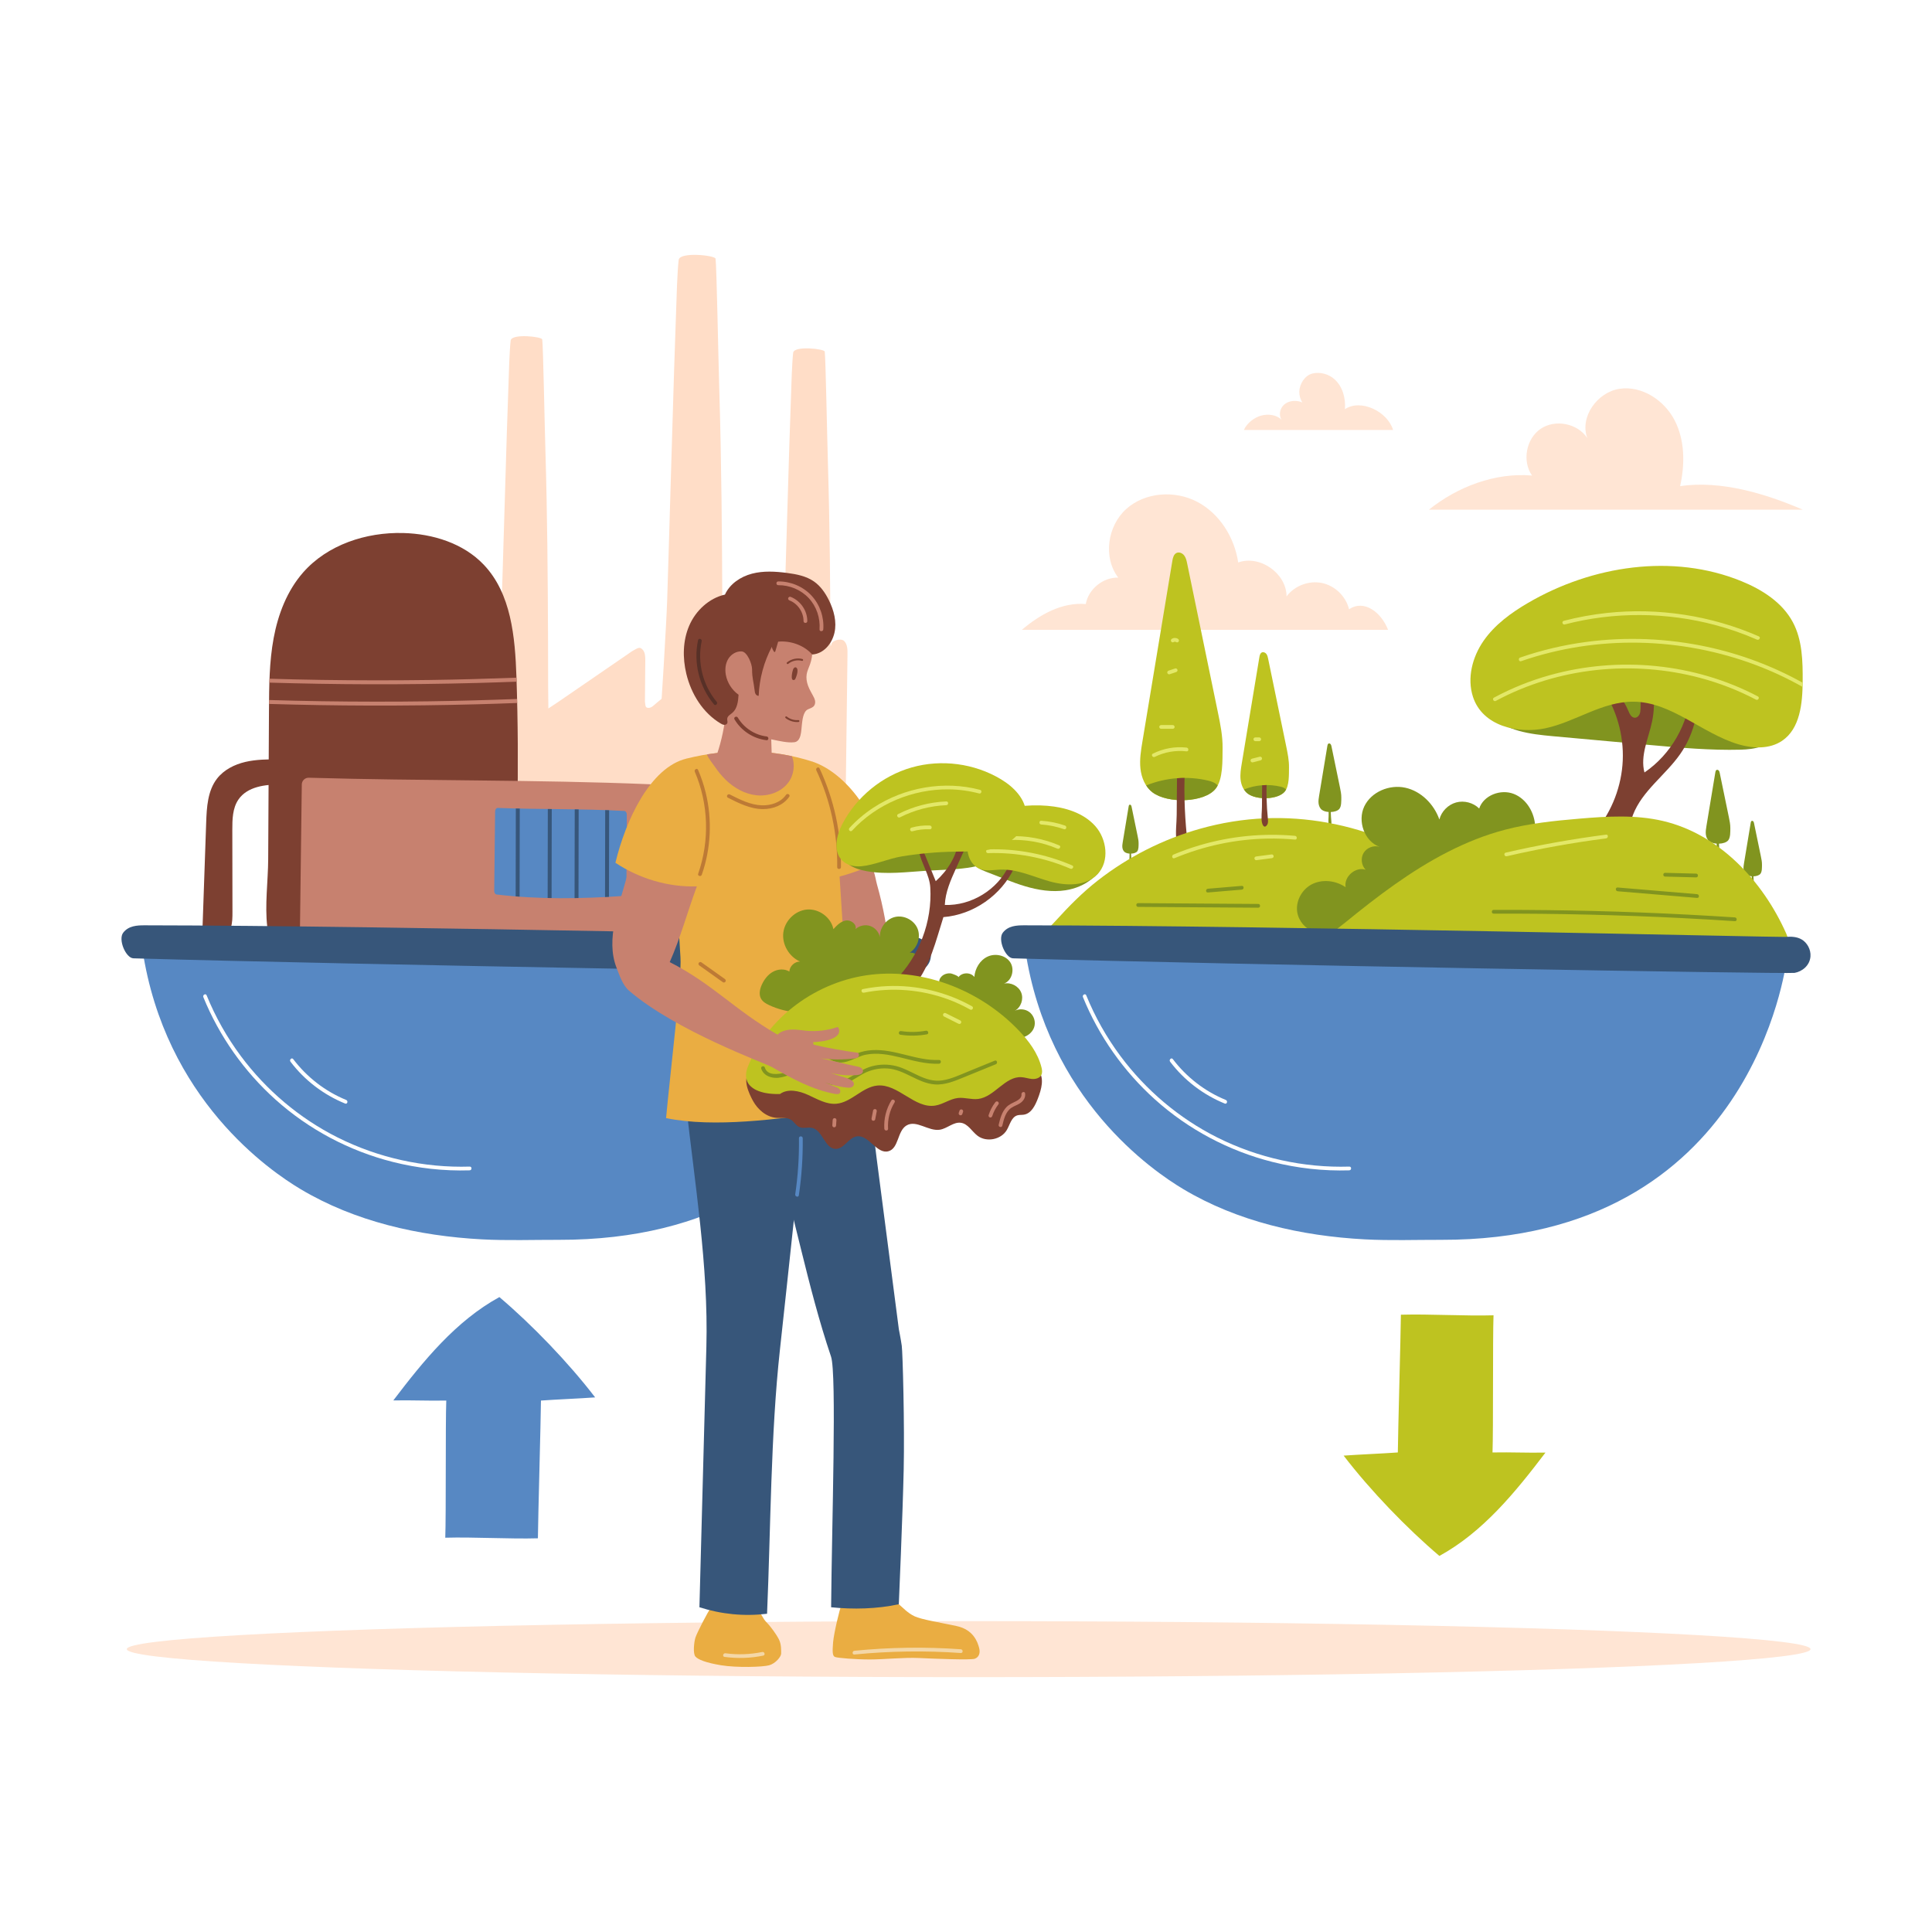
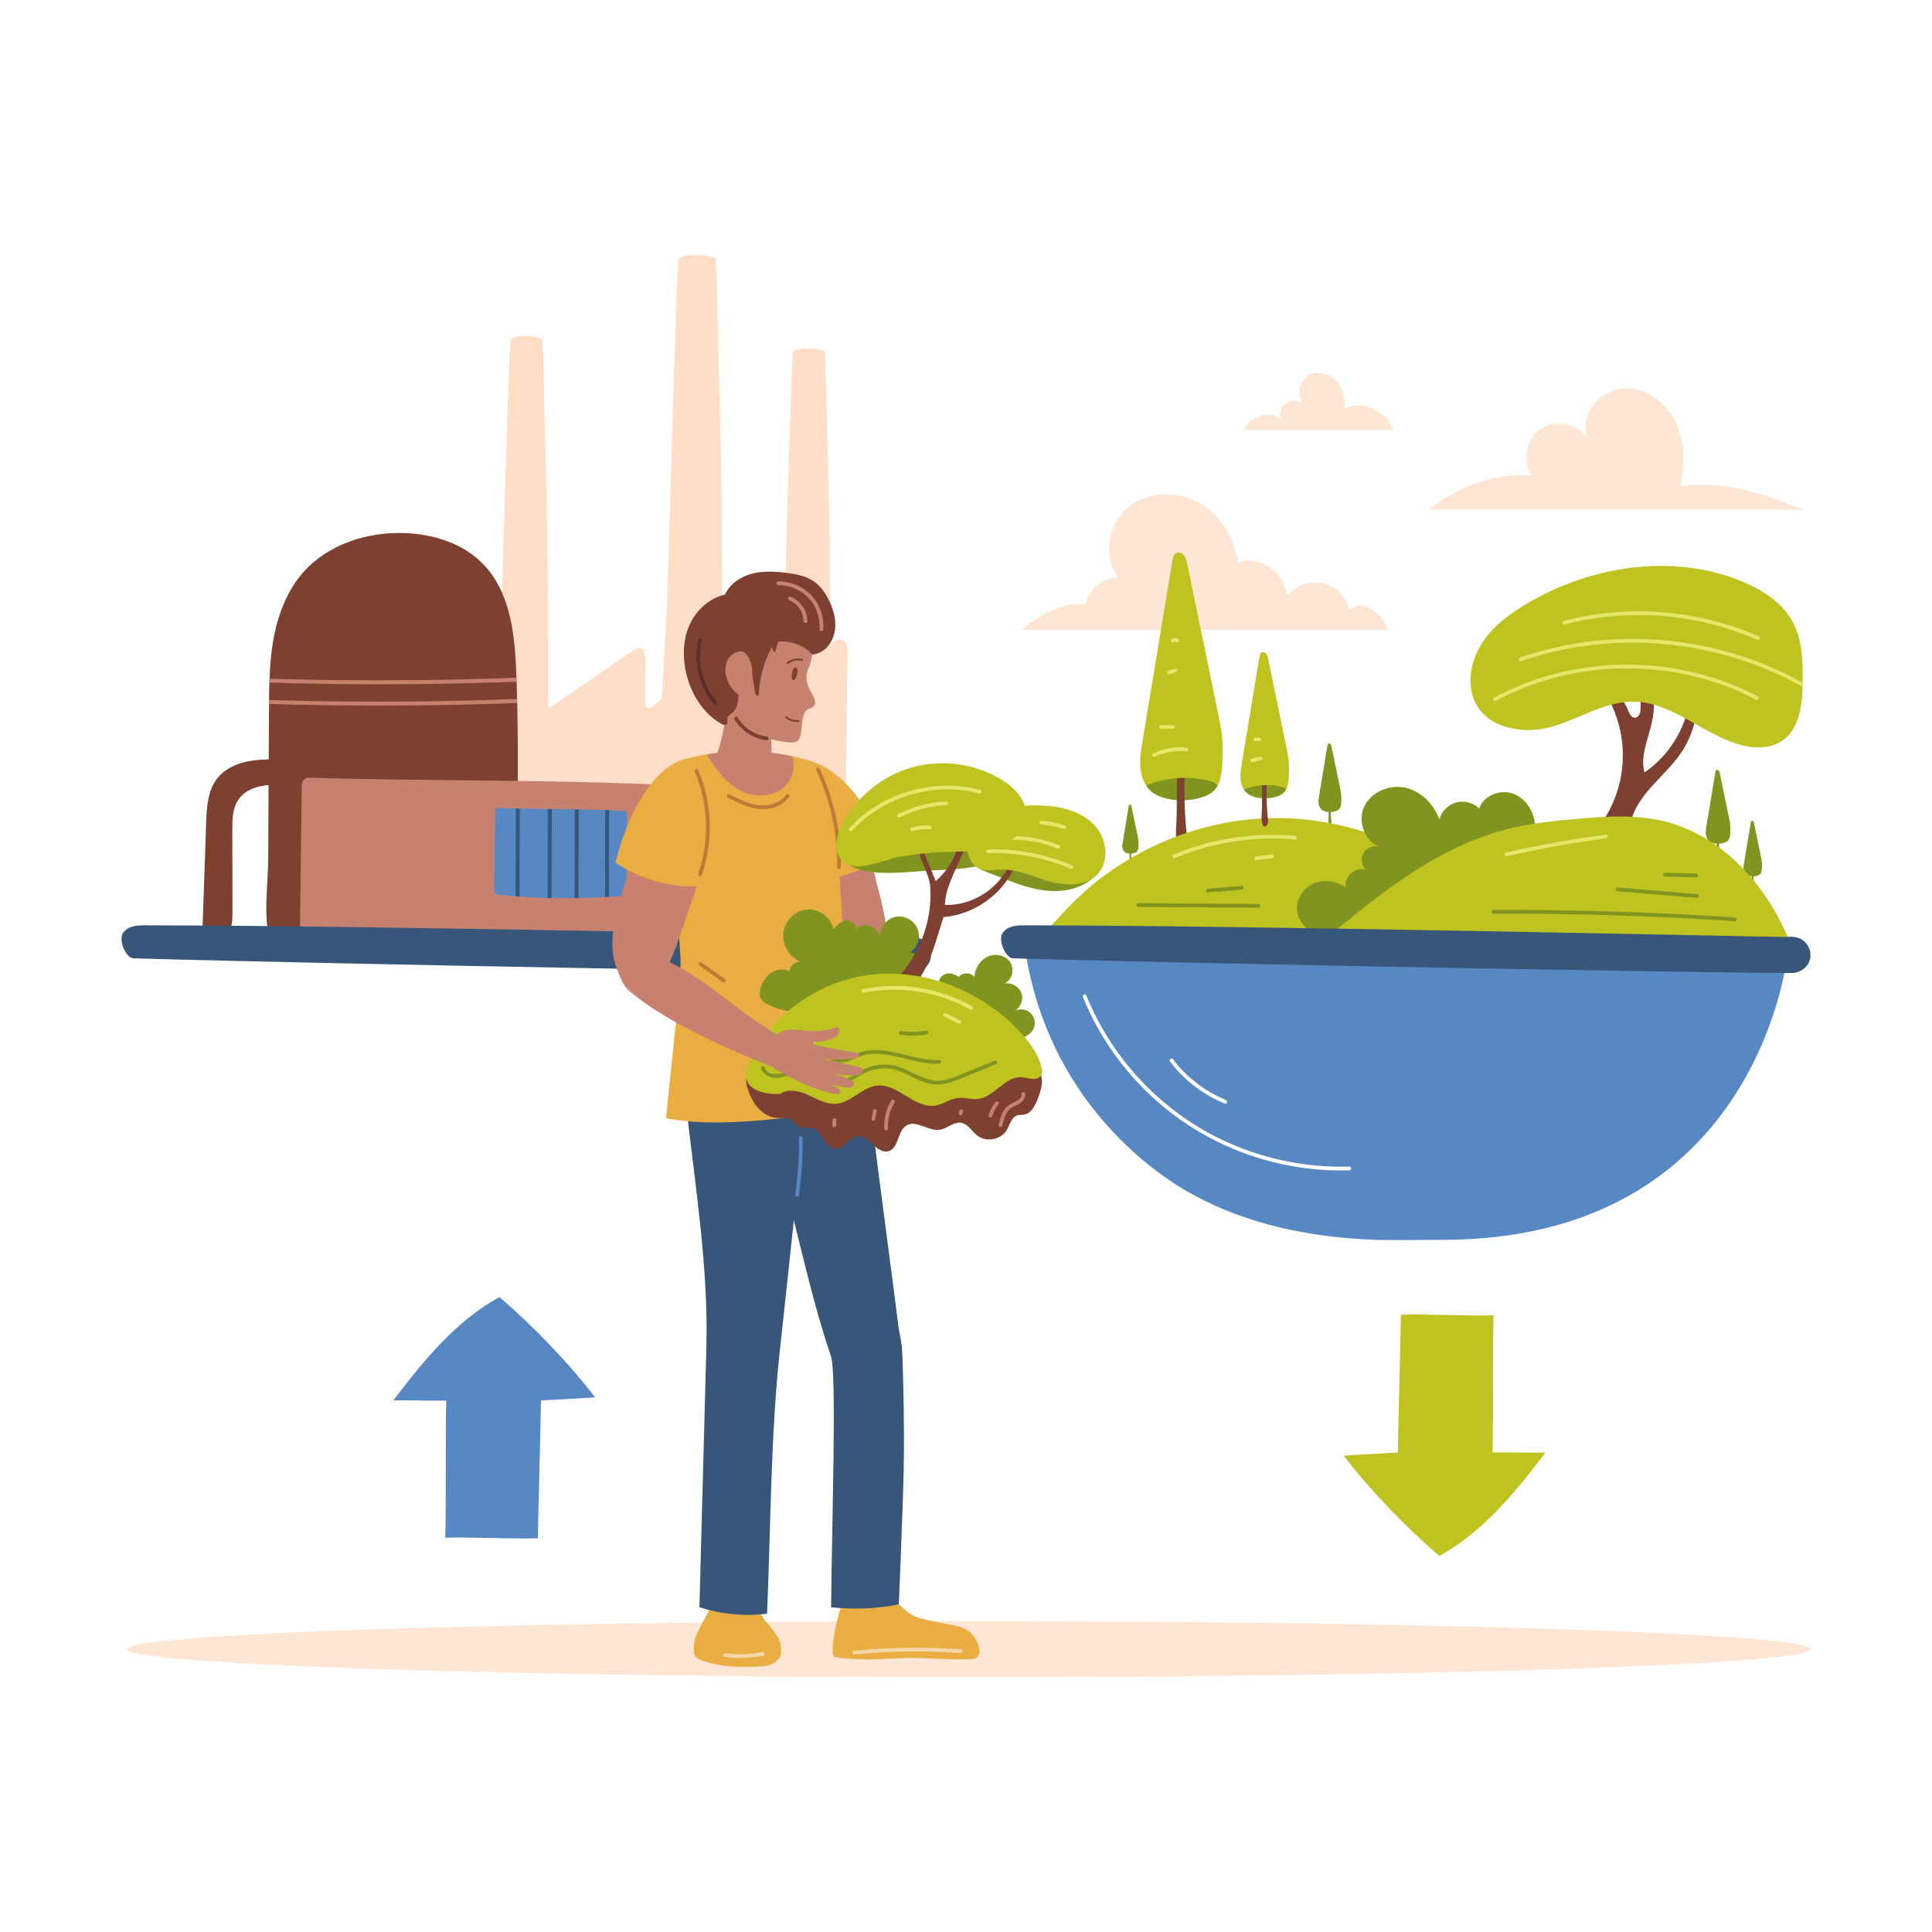
<svg xmlns="http://www.w3.org/2000/svg" x="0px" y="0px" viewBox="0 0 500 500" style="enable-background:new 0 0 500 500;" xml:space="preserve">
  <g id="BACKGROUND">
    <rect style="fill:#FFFFFF;" width="500" height="500" />
  </g>
  <g id="OBJECT">
    <g>
      <path style="fill:#FFE5D4;" d="M359.228,162.996H264.46c4.697-3.993,10.388-7.171,16.532-6.672c0.7-3.873,4.478-6.945,8.412-6.84   c-3.989-5.197-2.805-13.378,2.068-17.758c4.872-4.38,12.572-4.901,18.372-1.854c5.8,3.047,9.635,9.214,10.603,15.694   c5.612-2.016,12.498,2.813,12.513,8.777c2.062-2.757,5.778-4.166,9.15-3.469c3.372,0.696,6.225,3.463,7.026,6.811   C353.075,155.011,357.522,158.552,359.228,162.996z" />
      <path style="fill:#FFE5D4;" d="M466.568,131.908h-96.773c7.435-5.964,17.198-9.662,26.694-8.838   c-2.61-3.742-1.539-9.535,2.237-12.096c3.776-2.561,9.554-1.414,12.066,2.395c-2.041-5.456,2.607-11.899,8.37-12.751   c5.763-0.852,11.536,2.956,14.217,8.128c2.68,5.173,2.702,11.375,1.435,17.062C445.319,124.271,456.819,127.703,466.568,131.908z" />
      <path style="fill:#FFE5D4;" d="M348.066,105.898c0.225-2.805-0.575-5.809-2.652-7.708c-1.517-1.387-3.777-2.017-5.782-1.516   c-1.951,0.487-3.315,2.701-3.373,4.644c-0.03,1.003,0.258,2.006,0.786,2.858c-0.249-0.122-0.513-0.218-0.776-0.282   c-1.383-0.337-2.96-0.086-4.004,0.882c-1.044,0.967-1.387,2.702-0.58,3.875c-1.302-1.347-3.526-1.563-5.269-1.101   c-1.834,0.486-3.736,1.98-4.501,3.728h38.609C359.119,106.509,352.19,103.122,348.066,105.898z" />
    </g>
    <g>
      <g>
        <path style="fill:#81941F;" d="M346.789,203.829c-0.732-3.546-1.465-7.093-2.197-10.639c-0.042-0.204-0.087-0.415-0.214-0.58    c-0.126-0.165-0.359-0.268-0.547-0.181c-0.204,0.094-0.265,0.35-0.302,0.571c-0.714,4.312-1.429,8.624-2.143,12.936    c-0.107,0.646-0.214,1.301-0.144,1.952c0.07,0.651,0.341,1.308,0.863,1.703c0.419,0.318,1.064,0.501,1.745,0.55    c0,0.001,0,0.001,0,0.002c-0.003,0.352-0.005,0.702-0.008,1.055c-0.003,0.589-0.105,1.27-0.013,1.854    c0.046,0.28,0.275,0.885,0.643,0.342c0.137-0.204,0.116-0.474,0.091-0.719c-0.083-0.84-0.137-1.679-0.159-2.522    c0-0.001,0-0.002,0-0.003c0.921-0.031,1.816-0.302,2.228-0.821c0.545-0.686,0.486-2.026,0.499-2.902    C347.144,205.553,346.966,204.687,346.789,203.829z" />
        <path style="fill:#81941F;" d="M294.426,216.408c-0.523-2.531-1.045-5.062-1.568-7.594c-0.03-0.145-0.062-0.296-0.153-0.414    c-0.09-0.118-0.256-0.191-0.391-0.129c-0.145,0.067-0.189,0.249-0.215,0.408c-0.51,3.078-1.02,6.155-1.53,9.233    c-0.076,0.461-0.153,0.928-0.103,1.393c0.05,0.464,0.243,0.933,0.616,1.216c0.299,0.227,0.759,0.357,1.246,0.393    c0,0.001,0,0.001,0,0.001c-0.002,0.252-0.004,0.501-0.006,0.753c-0.002,0.421-0.075,0.907-0.01,1.323    c0.033,0.2,0.196,0.632,0.459,0.244c0.098-0.146,0.082-0.338,0.065-0.513c-0.059-0.599-0.098-1.199-0.113-1.8    c0-0.001,0-0.001,0-0.002c0.657-0.022,1.296-0.216,1.59-0.586c0.389-0.489,0.347-1.446,0.356-2.071    C294.679,217.638,294.552,217.02,294.426,216.408z" />
        <path style="fill:#81941F;" d="M447.439,211.536c-0.789-3.82-1.577-7.639-2.366-11.459c-0.045-0.219-0.094-0.447-0.23-0.624    s-0.387-0.289-0.59-0.195c-0.219,0.102-0.285,0.376-0.325,0.615c-0.77,4.645-1.539,9.289-2.308,13.933    c-0.115,0.695-0.231,1.401-0.155,2.102c0.076,0.701,0.368,1.409,0.929,1.835c0.451,0.342,1.146,0.539,1.88,0.593    c0,0.001,0,0.001,0,0.002c-0.003,0.38-0.006,0.757-0.009,1.136c-0.003,0.635-0.113,1.368-0.014,1.997    c0.049,0.302,0.296,0.954,0.693,0.368c0.148-0.22,0.125-0.51,0.099-0.774c-0.09-0.904-0.148-1.809-0.171-2.716    c0-0.001,0-0.002,0-0.003c0.992-0.033,1.956-0.326,2.4-0.884c0.587-0.739,0.523-2.183,0.537-3.126    C447.821,213.393,447.63,212.46,447.439,211.536z" />
        <path style="fill:#81941F;" d="M455.724,221.679c-0.593-2.87-1.185-5.739-1.778-8.609c-0.034-0.165-0.071-0.335-0.173-0.469    c-0.102-0.133-0.29-0.217-0.443-0.146c-0.165,0.076-0.214,0.283-0.244,0.462c-0.578,3.489-1.156,6.978-1.734,10.467    c-0.086,0.523-0.173,1.053-0.117,1.579c0.057,0.527,0.276,1.058,0.698,1.378c0.339,0.257,0.861,0.405,1.412,0.445    c0,0,0,0.001,0,0.002c-0.002,0.285-0.004,0.568-0.007,0.854c-0.002,0.477-0.085,1.028-0.011,1.5    c0.037,0.227,0.222,0.717,0.521,0.277c0.111-0.165,0.094-0.383,0.074-0.581c-0.068-0.679-0.111-1.359-0.129-2.04    c0-0.001,0-0.001,0-0.002c0.745-0.025,1.469-0.245,1.803-0.664c0.441-0.555,0.393-1.64,0.404-2.348    C456.011,223.074,455.867,222.373,455.724,221.679z" />
      </g>
      <g>
        <path style="fill:#BEC320;" d="M298.258,205.053c-1.882-1.428-2.86-3.8-3.113-6.149c-0.253-2.349,0.134-4.715,0.521-7.045    c2.579-15.566,5.157-31.131,7.736-46.697c0.132-0.8,0.353-1.721,1.089-2.061c0.681-0.315,1.521,0.058,1.977,0.653    c0.456,0.595,0.62,1.357,0.772,2.092c2.643,12.802,5.287,25.604,7.93,38.406c0.639,3.096,1.282,6.223,1.234,9.384    c-0.048,3.161,0.167,8.002-1.801,10.477C311.703,207.758,302.202,208.046,298.258,205.053z" />
        <path style="fill:#81941F;" d="M312.667,202.02c-5.288-1.247-10.961-0.807-15.994,1.239c-0.014,0.006-0.02,0.016-0.034,0.022    c0.44,0.674,0.973,1.281,1.619,1.772c3.944,2.993,13.445,2.706,16.344-0.94c0.199-0.25,0.37-0.53,0.526-0.824    C314.568,202.595,313.577,202.234,312.667,202.02z" />
        <path style="fill:#7D4031;" d="M306.802,218.782c-1.331,1.962-2.157-0.223-2.322-1.234c-0.33-2.108,0.039-4.566,0.048-6.694    c0.01-1.273,0.02-2.536,0.029-3.808c0.019-1.875,0.029-3.76,0.049-5.635c0.651-0.058,1.302-0.087,1.953-0.087    c-0.058,1.923-0.049,3.837,0,5.761c0.078,3.041,0.272,6.072,0.573,9.103C307.22,217.072,307.298,218.044,306.802,218.782z" />
        <path style="fill:#E3E868;" d="M307.08,193.476c-2.99-0.337-6.019,0.222-8.71,1.561c-0.56,0.279-0.068,1.117,0.49,0.839    c2.543-1.265,5.401-1.745,8.219-1.428C307.7,194.518,307.695,193.546,307.08,193.476z" />
        <path style="fill:#E3E868;" d="M303.508,187.644h-3.009c-0.254,0-0.498,0.223-0.486,0.486c0.012,0.263,0.213,0.486,0.486,0.486    h3.009c0.254,0,0.497-0.223,0.486-0.486C303.982,187.867,303.78,187.644,303.508,187.644z" />
        <path style="fill:#E3E868;" d="M304.728,173.334c-0.077-0.24-0.339-0.425-0.597-0.339c-0.564,0.188-1.128,0.376-1.692,0.564    c-0.24,0.08-0.423,0.339-0.339,0.598c0.078,0.24,0.339,0.425,0.598,0.339c0.564-0.188,1.128-0.376,1.692-0.564    C304.63,173.851,304.812,173.593,304.728,173.334z" />
        <path style="fill:#E3E868;" d="M305.096,165.637c-0.041-0.126-0.115-0.213-0.223-0.29c-0.228-0.163-0.525-0.242-0.803-0.245    c-0.278-0.003-0.576,0.076-0.806,0.235c-0.105,0.072-0.188,0.164-0.223,0.29c-0.032,0.116-0.018,0.271,0.049,0.374    c0.067,0.104,0.166,0.195,0.29,0.223c0.122,0.028,0.267,0.025,0.374-0.049c0.032-0.022,0.066-0.038,0.1-0.055    c0.045-0.016,0.092-0.028,0.139-0.038c0.046-0.003,0.091-0.003,0.136,0c0.047,0.009,0.092,0.022,0.137,0.038    c0.039,0.021,0.08,0.04,0.116,0.066c0.097,0.069,0.264,0.079,0.374,0.049c0.113-0.031,0.235-0.118,0.29-0.223    C305.106,165.898,305.136,165.762,305.096,165.637z" />
      </g>
      <g>
-         <path style="fill:#81941F;" d="M385.664,184.984c4.027,4.237,10.393,5.017,16.214,5.544c8.369,0.758,16.737,1.517,25.106,2.275    c7.83,0.71,15.681,1.42,23.54,1.214c3.47-0.091,7.603-0.802,9-3.98c0.841-1.913,0.337-4.214-0.822-5.953    c-1.159-1.739-2.889-3.011-4.643-4.147c-13.779-8.918-30.72-11.387-47.117-12.125c-4.301-0.194-8.692-0.273-12.815,0.965    C387.661,170.718,379.324,178.312,385.664,184.984z" />
        <path style="fill:#7D4031;" d="M413.045,214.949c4.167-5.094,6.633-11.556,6.92-18.131c0.287-6.575-1.608-13.227-5.315-18.664    c0.179-0.566,0.581-1.418,1.113-1.682c2.391,2.004,4.456,4.619,5.651,7.501c0.334,0.806,0.819,1.785,1.691,1.779    c0.511-0.003,0.958-0.389,1.181-0.849c0.223-0.46,0.262-0.984,0.282-1.495c0.143-3.563-0.453-7.155-1.74-10.48    c0.938-0.274,2.144-0.389,3.081-0.664c2.067,4.457,2.658,9.584,1.659,14.394c-0.92,4.429-3.148,8.888-1.984,13.258    c6.853-4.665,11.395-12.57,11.973-20.841c0.396,0.014,1.373-0.133,1.769-0.12c0.39,5.686-1.216,11.49-4.473,16.167    c-3.819,5.484-9.834,9.511-12.234,15.749c-0.562,1.46-0.906,3.004-1.573,4.419c-0.667,1.415-1.741,2.74-3.23,3.222    C415.879,219.139,413.717,216.869,413.045,214.949z" />
        <path style="fill:#BEC320;" d="M381.201,180.333c-1.571-4.84-0.161-10.292,2.737-14.475c2.898-4.183,7.125-7.262,11.52-9.829    c16.559-9.672,37.496-12.871,55.247-5.614c5.358,2.19,10.571,5.51,13.289,10.62c2.462,4.629,2.574,10.108,2.535,15.351    c-0.043,5.646-0.657,12.185-5.338,15.343c-3.236,2.183-7.55,2.011-11.291,0.897c-9.444-2.812-17.289-10.963-27.143-11.03    c-8.172-0.056-15.036,5.24-22.821,6.886C392.907,189.967,383.68,187.973,381.201,180.333z" />
        <path style="fill:#E3E868;" d="M441.764,167.393c-10.234-2.191-20.84-2.643-31.217-1.266c-5.835,0.774-11.583,2.121-17.144,4.051    c-0.587,0.204-0.335,1.143,0.258,0.937c9.813-3.406,20.207-4.99,30.588-4.783c10.345,0.206,20.649,2.178,30.327,5.842    c4.112,1.557,8.1,3.43,11.926,5.594c0.01-0.364,0.017-0.726,0.021-1.085C458.794,172.376,450.417,169.246,441.764,167.393z     M454.94,180.227c-8.193-4.309-17.204-6.931-26.408-7.85c-9.186-0.918-18.559-0.129-27.452,2.357    c-5.011,1.401-9.865,3.35-14.447,5.815c-0.551,0.296-0.061,1.135,0.49,0.839c8.021-4.316,16.891-6.998,25.942-7.976    c9.033-0.976,18.24-0.304,27.019,2.048c4.979,1.334,9.803,3.207,14.365,5.607C455.003,181.356,455.494,180.518,454.94,180.227z     M404.959,161.608c12.773-3.328,26.368-3.233,39.112,0.195c3.631,0.977,7.188,2.223,10.632,3.733    c0.567,0.249,1.062-0.588,0.49-0.839c-12.311-5.399-26.001-7.501-39.367-6.061c-3.753,0.404-7.472,1.083-11.125,2.034    C404.096,160.829,404.353,161.766,404.959,161.608z" />
      </g>
      <g>
        <path style="fill:#BEC320;" d="M327.342,211.777c21.836-0.928,43.896,8.247,58.634,24.386c0.922,1.01,1.879,2.247,1.652,3.596    c-0.326,1.94-2.721,2.622-4.67,2.885c-31.044,4.194-62.378,5.722-93.667,7.246c-5.743,0.28-11.82,0.488-16.873-2.257    c-5.852-3.179-2.036-6.225,0.863-9.412c3.392-3.73,6.864-7.257,10.851-10.365c7.842-6.114,16.885-10.689,26.458-13.381    C316.047,212.94,321.678,212.018,327.342,211.777z" />
        <path style="fill:#81941F;" d="M325.633,233.942c-8.073-0.055-16.147-0.11-24.22-0.165c-2.289-0.016-4.579-0.031-6.868-0.047    c-0.625-0.004-0.626,0.967,0,0.971c8.073,0.055,16.147,0.111,24.22,0.166c2.289,0.016,4.579,0.031,6.868,0.047    C326.258,234.918,326.259,233.947,325.633,233.942z" />
        <path style="fill:#81941F;" d="M321.376,229.265c-2.925,0.246-5.851,0.491-8.776,0.737c-0.618,0.052-0.624,1.024,0,0.972    c2.925-0.246,5.851-0.491,8.776-0.737C321.995,230.184,322,229.212,321.376,229.265z" />
        <path style="fill:#E3E868;" d="M335.146,216.314c-8.314-0.748-16.762,0.091-24.766,2.464c-2.275,0.675-4.51,1.475-6.699,2.391    c-0.568,0.238-0.319,1.178,0.258,0.937c7.661-3.203,15.905-4.944,24.21-5.081c2.335-0.039,4.67,0.052,6.996,0.261    C335.768,217.342,335.764,216.37,335.146,216.314z" />
        <path style="fill:#E3E868;" d="M329.136,221.123c-1.336,0.175-2.672,0.35-4.008,0.525c-0.26,0.034-0.486,0.199-0.486,0.486    c0,0.236,0.224,0.52,0.486,0.486c1.336-0.175,2.672-0.35,4.008-0.525c0.26-0.034,0.486-0.199,0.486-0.486    C329.621,221.372,329.398,221.088,329.136,221.123z" />
      </g>
      <path style="fill:#81941F;" d="M335.925,236.929c-0.957-2.987,0.657-6.477,3.409-7.984c2.752-1.506,6.332-1.112,8.913,0.671   c-0.515-2.716,2.556-5.4,5.179-4.527c-1.113-1.125-1.334-3.027-0.51-4.378s2.617-2.023,4.127-1.547   c-3.952-1.418-5.773-6.66-3.974-10.454c1.799-3.794,6.512-5.746,10.615-4.852c4.103,0.894,7.422,4.265,8.824,8.223   c0.537-2.089,2.251-3.832,4.33-4.404c2.079-0.572,4.444,0.049,5.974,1.569c1.139-3.431,5.553-5.097,8.924-3.793   c3.372,1.304,5.479,4.965,5.573,8.578c0.094,3.614-1.561,7.106-3.908,9.856c-2.347,2.75-5.35,4.851-8.383,6.817   c-6.055,3.925-12.427,7.464-19.306,9.645C359.552,242.3,338.901,246.214,335.925,236.929z" />
      <g>
        <path style="fill:#BEC320;" d="M389.492,214.733c6.272-1.643,12.754-2.316,19.215-2.863c7.22-0.611,14.581-1.061,21.636,0.59    c14.528,3.4,25.841,15.465,31.911,29.096c0.39,0.876,0.735,1.984,0.118,2.718c-0.469,0.557-1.287,0.627-2.014,0.654    c-36.585,1.384-73.17,2.768-109.755,4.152c-2.023,0.076-4.164,0.126-5.926-0.87c-5.68-3.211,0.788-7.274,3.393-9.4    c4.191-3.42,8.441-6.773,12.86-9.894C369.645,222.76,379.109,217.453,389.492,214.733z" />
        <path style="fill:#81941F;" d="M448.985,237.423c-8.095-0.53-16.196-0.954-24.302-1.268c-8.106-0.314-16.216-0.52-24.327-0.616    c-4.6-0.055-9.201-0.074-13.802-0.06c-0.625,0.002-0.626,0.974,0,0.971c8.112-0.025,16.224,0.056,24.333,0.247    c8.11,0.191,16.217,0.49,24.318,0.898c4.595,0.231,9.188,0.498,13.779,0.799C449.609,238.436,449.606,237.464,448.985,237.423z" />
        <path style="fill:#81941F;" d="M439.208,231.408c-6.854-0.575-13.707-1.15-20.561-1.724c-0.623-0.052-0.62,0.92,0,0.972    c6.853,0.575,13.707,1.149,20.561,1.724C439.831,232.432,439.827,231.46,439.208,231.408z" />
        <path style="fill:#81941F;" d="M438.956,226.094c-2.675-0.068-5.349-0.136-8.024-0.204c-0.626-0.016-0.625,0.956,0,0.971    c2.674,0.068,5.349,0.136,8.024,0.204C439.581,227.082,439.58,226.11,438.956,226.094z" />
        <path style="fill:#E3E868;" d="M415.649,216.007c-8.728,1.122-17.397,2.672-25.971,4.655c-0.609,0.141-0.351,1.078,0.258,0.937    c8.489-1.963,17.072-3.509,25.713-4.62C416.261,216.9,416.269,215.927,415.649,216.007z" />
      </g>
      <g>
        <path style="fill:#BEC320;" d="M322.895,205.372c-1.109-0.842-1.686-2.24-1.835-3.625c-0.149-1.385,0.079-2.779,0.307-4.153    c1.52-9.176,3.04-18.352,4.561-27.528c0.078-0.471,0.208-1.014,0.642-1.215c0.401-0.186,0.896,0.034,1.165,0.385    c0.269,0.351,0.366,0.8,0.455,1.233c1.558,7.547,3.117,15.093,4.675,22.64c0.377,1.825,0.756,3.668,0.727,5.532    c-0.028,1.864,0.098,4.717-1.062,6.176C330.821,206.967,325.22,207.136,322.895,205.372z" />
        <path style="fill:#81941F;" d="M331.389,203.584c-3.118-0.735-6.462-0.476-9.429,0.73c-0.008,0.004-0.012,0.009-0.02,0.013    c0.26,0.397,0.573,0.755,0.954,1.045c2.325,1.764,7.926,1.595,9.634-0.554c0.117-0.147,0.218-0.312,0.31-0.485    C332.51,203.924,331.926,203.711,331.389,203.584z" />
        <path style="fill:#7D4031;" d="M327.932,213.465c-0.785,1.157-1.271-0.132-1.369-0.727c-0.195-1.243,0.023-2.692,0.029-3.946    c0.006-0.75,0.011-1.495,0.017-2.245c0.011-1.105,0.017-2.216,0.029-3.322c0.384-0.034,0.767-0.052,1.151-0.052    c-0.034,1.134-0.029,2.262,0,3.396c0.046,1.793,0.16,3.579,0.338,5.366C328.178,212.458,328.224,213.03,327.932,213.465z" />
        <path style="fill:#E3E868;" d="M326.595,196.18c-0.082-0.254-0.334-0.407-0.598-0.339c-0.668,0.171-1.335,0.342-2.003,0.513    c-0.246,0.063-0.419,0.351-0.339,0.597c0.082,0.254,0.334,0.407,0.598,0.339c0.668-0.171,1.335-0.342,2.003-0.513    C326.501,196.715,326.674,196.427,326.595,196.18z" />
        <path style="fill:#E3E868;" d="M325.883,190.84h-1.003c-0.125,0-0.255,0.054-0.344,0.142c-0.084,0.084-0.148,0.222-0.142,0.343    c0.012,0.263,0.213,0.486,0.486,0.486h1.003c0.125,0,0.255-0.054,0.344-0.142c0.084-0.084,0.148-0.222,0.142-0.343    C326.357,191.063,326.156,190.84,325.883,190.84z" />
      </g>
    </g>
    <g>
      <g>
        <g>
          <path style="fill:#FFDDC7;" d="M186.972,171.966c-0.004-4.798-0.01-9.596-0.031-14.394c-0.08-18.832-0.214-37.671-0.782-56.491     c-0.282-9.355-0.687-32.007-0.975-34.146c-0.113-0.839-9.187-1.836-9.541,0.306c-0.161,0.97-0.393,5.452-0.434,6.597     c-0.089,2.514-0.174,5.028-0.261,7.542c-0.161,4.669-0.327,9.337-0.478,14.006c-0.305,9.455-0.579,18.912-0.856,28.369     c-0.309,10.534-0.612,21.068-0.95,31.601c-0.169,5.266-1.567,29.123-1.99,32.917c-0.069,0.62,0.221,1.145,0.752,1.163     c3.747,0.137,7.518,0.462,11.266,0.44c2.54-0.015,3.897-1.794,4.153-4.864C187.202,180.737,186.976,176.262,186.972,171.966z" />
          <path style="fill:#FFDDC7;" d="M141.859,177.706c-0.003-4.105-0.009-8.211-0.027-12.316     c-0.068-16.113-0.184-32.232-0.669-48.335c-0.241-8.005-0.587-27.386-0.834-29.216c-0.097-0.718-7.861-1.571-8.163,0.262     c-0.137,0.83-0.336,4.665-0.371,5.645c-0.076,2.151-0.149,4.302-0.223,6.453c-0.138,3.995-0.28,7.989-0.409,11.984     c-0.261,8.09-0.496,16.182-0.733,24.273c-0.264,9.013-0.523,18.026-0.813,27.038c-0.145,4.506-1.341,24.918-1.703,28.165     c-0.059,0.53,0.189,0.979,0.643,0.995c3.206,0.117,6.432,0.395,9.64,0.376c2.173-0.013,3.334-1.535,3.553-4.161     C142.056,185.21,141.862,181.382,141.859,177.706z" />
          <path style="fill:#FFDDC7;" d="M214.971,180.859c-0.003-4.105-0.009-8.211-0.027-12.316     c-0.068-16.113-0.184-32.232-0.669-48.335c-0.241-8.004-0.588-27.386-0.834-29.216c-0.097-0.717-7.86-1.571-8.163,0.262     c-0.137,0.83-0.336,4.665-0.371,5.645c-0.076,2.151-0.149,4.302-0.223,6.453c-0.138,3.995-0.28,7.989-0.409,11.984     c-0.261,8.09-0.496,16.182-0.733,24.273c-0.264,9.013-0.524,18.026-0.813,27.038c-0.145,4.506-1.341,24.918-1.703,28.165     c-0.059,0.53,0.189,0.979,0.643,0.995c3.206,0.117,6.432,0.395,9.64,0.377c2.173-0.013,3.334-1.535,3.553-4.161     C215.168,188.364,214.974,184.535,214.971,180.859z" />
        </g>
        <path style="fill:#FFDDC7;" d="M218.399,242.828c0.311-24.532,0.621-49.064,0.932-73.596c0.015-1.185-0.024-2.511-0.867-3.345    c-0.842-0.834-3.409-0.106-3.342,1.077c-5.17,5.581-10.821,10.717-16.87,15.331c-0.74,0.564-1.509,1.132-2.405,1.381    c-0.897,0.249-2.24-0.357-2.868-1.044c-0.303-4.785-0.607-9.57-0.91-14.355c-0.056-0.878-0.153-1.848-0.8-2.445    c-0.647-0.597-1.332-0.526-2.398,0.476c-7.081,5.568-12.731,10.561-18.938,15.604c-0.672,0.546-1.295,1.326-2.16,1.284    c-0.865-0.042-0.7-0.677-0.863-1.597c0.03-3.559,0.061-7.118,0.091-10.678c0.009-1.017-0.029-2.154-0.754-2.867    c-0.725-0.713-1.146-0.383-2.62,0.448c-5.884,4.041-11.768,8.082-17.652,12.123c-2.747,1.887-5.504,3.779-8.465,5.309    c-0.089-0.481-0.337-1.22-0.294-1.707c0.419-4.82,0.6-9.66,0.542-14.498c-0.01-0.851-0.048-1.764-0.575-2.44    c-0.526-0.673-1.587-0.723-2.256-0.191c-9.709,7.723-18.87,17.184-27.66,26.128c-1.449,1.474-2.234,3.467-2.189,5.533    c0.311,14.075,0.295,28.157-0.048,42.231c4.301,1.423,8.866,1.841,13.377,2.265c31.536,2.966,63.289,2.229,94.955,1.49    C215.174,244.701,218.376,244.64,218.399,242.828z" />
      </g>
      <g>
        <path style="fill:#7D4031;" d="M69.609,183.854c0.033-6.266,0.069-12.573,1.214-18.733c1.145-6.161,3.474-12.233,7.605-16.945    c6.324-7.214,16.326-10.479,25.916-10.232c7.661,0.197,15.565,2.646,20.848,8.198c7.109,7.47,8.112,18.708,8.463,29.014    c0.791,23.204,0.24,46.445-1.264,69.614c-17.656,0.055-35.312,0.111-52.969,0.167c-4.043,0.013-9.667-0.296-10.25-5.087    c-0.674-5.542,0.206-11.842,0.235-17.457C69.475,209.545,69.542,196.699,69.609,183.854z" />
        <path style="fill:#C7816F;" d="M133.81,180.897c-7.531,0.28-15.065,0.496-22.601,0.6c-9.339,0.128-18.679,0.121-28.018-0.022    c-4.522-0.069-9.043-0.177-13.564-0.309c-0.003,0.337-0.006,0.674-0.008,1.011c8.621,0.252,17.245,0.405,25.869,0.426    c9.34,0.024,18.68-0.088,28.016-0.335c3.445-0.091,6.89-0.208,10.334-0.336C133.83,181.587,133.818,181.242,133.81,180.897z     M123.504,176.749c3.396-0.09,6.791-0.205,10.185-0.33c-0.011-0.345-0.016-0.69-0.028-1.035    c-7.482,0.277-14.966,0.492-22.453,0.595c-9.339,0.128-18.679,0.121-28.018-0.021c-4.481-0.069-8.961-0.175-13.441-0.306    c-0.013,0.337-0.03,0.673-0.04,1.01c8.59,0.251,17.184,0.402,25.778,0.424C104.828,177.108,114.168,176.996,123.504,176.749z" />
        <path style="fill:#7D4031;" d="M52.363,241.517c0.331-9.543,0.663-19.086,0.995-28.629c0.138-3.977,0.377-8.245,2.816-11.39    c1.772-2.284,4.513-3.657,7.328-4.315c2.815-0.658,5.735-0.669,8.625-0.677c0.055,2.095,0.513,4.461,0.568,6.556    c-4.051-0.099-8.694,0.51-10.986,3.852c-1.541,2.247-1.591,5.16-1.586,7.885c0.012,7.061,0.024,14.122,0.036,21.183    c0.002,1.408,0,2.845-0.44,4.183c-0.44,1.338-1.402,2.584-2.75,2.993C55.623,243.566,52.314,242.925,52.363,241.517z" />
      </g>
      <g>
        <path style="fill:#C7816F;" d="M169.749,243.084c0.121-12.793,0.029-25.543,0.149-38.336c0.009-0.955-0.745-1.747-1.698-1.786    c-29.861-1.232-58.282-0.814-88.274-1.687c-0.988-0.029-1.81,0.747-1.821,1.735c-0.143,12.782-0.355,26.372-0.497,39.147    c-0.01,0.926,0.695,1.7,1.618,1.781c29.459,2.586,59.314,2.257,88.831,0.902C168.996,244.798,169.74,244.025,169.749,243.084z" />
        <path style="fill:#5788C3;" d="M162.115,230.939c0.06-6.717,0.041-13.412,0.101-20.129c0.005-0.501-0.274-0.916-0.628-0.936    c-11.086-0.612-21.64-0.359-32.775-0.782c-0.367-0.014-0.673,0.395-0.678,0.913c-0.068,6.711-0.163,13.847-0.231,20.555    c-0.005,0.486,0.256,0.892,0.599,0.933c10.936,1.323,22.022,1.115,32.983,0.369C161.833,231.84,162.11,231.433,162.115,230.939z" />
        <path style="fill:#37567A;" d="M133.455,231.982c0.339,0.027,0.679,0.048,1.018,0.073c0.014-7.6,0.029-15.2,0.043-22.8    c-0.34-0.007-0.678-0.013-1.018-0.021C133.483,216.817,133.469,224.399,133.455,231.982z M141.732,232.404    c0.339,0.008,0.679,0.01,1.018,0.016c0.015-7.679,0.029-15.357,0.044-23.036c-0.34-0.004-0.679-0.008-1.018-0.012    C141.761,217.049,141.747,224.727,141.732,232.404z M156.624,209.657c-0.014,7.499-0.029,14.998-0.043,22.496    c0.339-0.017,0.679-0.032,1.018-0.051c0.014-7.47,0.028-14.941,0.042-22.411C157.302,209.678,156.963,209.669,156.624,209.657z     M148.696,232.427c0.339-0.006,0.679-0.013,1.018-0.02c0.014-7.643,0.029-15.285,0.043-22.927    c-0.339-0.006-0.679-0.012-1.018-0.018C148.725,217.117,148.711,224.772,148.696,232.427z" />
      </g>
    </g>
    <g>
      <path style="fill:#5788C3;" d="M462.331,249.035c-0.28-0.005-8.329,72.011-89.354,71.832c-6.594-0.015-13.191,0.229-19.776-0.122   c-16.392-0.875-32.9-4.596-46.991-13.015c-7.767-4.641-35.057-23.156-40.898-62.019   C265.312,245.71,462.329,249.035,462.331,249.035z" />
      <path style="fill:#37567A;" d="M464.428,251.781c1.884-0.32,3.935-1.827,4.12-4.254c0.142-1.856-0.92-3.586-2.233-4.368   c-1.313-0.782-2.823-0.801-4.274-0.685c-1.45,0.117-132.767-2.941-196.986-3.004c-1.957-0.002-4.141,0.113-5.523,1.905   c-1.383,1.792,0.684,6.583,2.64,6.639C319.269,249.656,462.544,252.1,464.428,251.781z" />
      <path style="fill:#FFFFFF;" d="M349.201,301.914c-11.8,0.359-23.653-2.255-34.205-7.553c-9.843-4.942-18.441-12.214-25.017-21.045   c-3.606-4.843-6.59-10.143-8.865-15.735c-0.235-0.577-1.081-0.098-0.847,0.475c4.108,10.099,10.554,19.226,18.666,26.509   c8.631,7.749,19.116,13.299,30.36,16.14c6.49,1.64,13.2,2.384,19.891,2.18C349.807,302.867,349.828,301.895,349.201,301.914z" />
      <path style="fill:#FFFFFF;" d="M317.238,284.667c-5.427-2.219-10.176-5.904-13.715-10.574c-0.377-0.498-1.073,0.181-0.699,0.675   c3.644,4.809,8.558,8.549,14.139,10.831C317.542,285.836,317.811,284.902,317.238,284.667z" />
    </g>
    <g>
-       <path style="fill:#5788C3;" d="M233.88,249.035c-0.281-0.005-8.329,72.011-89.354,71.832c-6.594-0.015-13.191,0.229-19.776-0.122   c-16.392-0.875-32.9-4.596-46.991-13.015c-7.767-4.641-35.057-23.156-40.898-62.019C36.86,245.71,233.877,249.035,233.88,249.035z   " />
      <path style="fill:#37567A;" d="M236.785,251.781c1.884-0.32,3.935-1.827,4.12-4.254c0.142-1.856-0.92-3.586-2.233-4.368   c-1.313-0.782-2.823-0.801-4.274-0.685c-1.45,0.117-132.767-2.941-196.986-3.004c-1.957-0.002-4.14,0.113-5.523,1.905   c-1.382,1.792,0.684,6.583,2.64,6.639C91.626,249.656,234.901,252.1,236.785,251.781z" />
-       <path style="fill:#FFFFFF;" d="M121.558,301.914c-11.8,0.359-23.653-2.255-34.205-7.553c-9.843-4.942-18.44-12.214-25.017-21.045   c-3.606-4.843-6.59-10.143-8.865-15.735c-0.235-0.577-1.081-0.098-0.847,0.475c4.108,10.099,10.554,19.226,18.666,26.509   c8.631,7.749,19.116,13.299,30.36,16.14c6.49,1.64,13.2,2.384,19.891,2.18C122.164,302.867,122.185,301.895,121.558,301.914z" />
      <path style="fill:#FFFFFF;" d="M89.594,284.667c-5.426-2.219-10.176-5.904-13.715-10.574c-0.377-0.498-1.073,0.181-0.699,0.675   c3.644,4.809,8.558,8.549,14.139,10.831C89.898,285.836,90.168,284.902,89.594,284.667z" />
    </g>
    <g>
      <ellipse style="fill:#FFE5D4;" cx="250.69" cy="426.795" rx="217.871" ry="7.249" />
      <g>
        <path style="fill:#EAAD42;" d="M217.765,415.366c-0.416,0.833-1.974,7.333-2.162,9.684c-0.188,2.35-0.188,3.478,0.47,3.761    c0.658,0.282,5.359,0.658,9.025,0.658c3.667,0,8.838-0.564,12.786-0.376c3.949,0.188,13.35,0.564,14.384,0.188    c1.034-0.376,1.504-1.41,1.128-2.82c-0.376-1.41-1.41-4.701-5.829-5.641c-4.419-0.94-9.12-1.692-10.906-2.538    s-3.024-2.262-4.05-3.105c-1.027-0.843-3.471-1.407-6.292-1.407C223.5,413.767,218.141,414.614,217.765,415.366z" />
        <path style="fill:#EAAD42;" d="M186.458,415.272c-1.317,0.082-1.974,0.376-2.538,0.94c-0.564,0.564-3.573,6.393-3.949,7.615    c-0.376,1.222-0.658,4.137,0,4.889c0.658,0.752,2.632,1.598,6.675,2.256c4.043,0.658,10.718,0.47,12.41,0    c1.692-0.47,3.103-2.256,3.103-3.009c0-0.752,0.094-2.35-0.564-3.667c-0.658-1.316-2.162-3.385-3.197-4.419    c-1.034-1.034-1.41-2.444-2.162-3.009C195.484,416.306,189.467,415.084,186.458,415.272z" />
        <path style="fill:#37567A;" d="M199.899,295.333c5.655,18.415,9.003,37.505,15.171,55.754c1.505,4.453,0.201,43.479,0.023,64.872    c5.681,0.586,11.942,0.443,17.52-0.784c0,0,1.01-23.282,1.261-34.814c0.251-11.533-0.251-30.336-0.501-32.091    c-0.251-1.755-0.752-4.262-0.752-4.262l-5.766-44.375l-2.006-16.296c0,0-22.313,1.755-23.065,2.006    C201.031,285.593,199.899,295.333,199.899,295.333z" />
        <path style="fill:#37567A;" d="M201.845,349.307c2.356-21.494,4.598-43.171,6.954-64.664c-10.26-0.787-21.051-0.208-31.301,0.696    c2.265,20.76,5.868,42.302,5.311,63.178c-0.599,22.48-1.199,44.96-1.798,67.44c5.719,1.82,11.545,2.393,17.504,1.682    C199.459,395.663,199.448,371.17,201.845,349.307z" />
        <path style="fill:#5788C3;" d="M206.77,294.555c0.061,4.862-0.256,9.723-0.966,14.534c-0.09,0.611,0.846,0.875,0.937,0.258    c0.723-4.898,1.063-9.841,1.001-14.792C207.734,293.931,206.762,293.929,206.77,294.555z" />
        <path style="fill:#F4D7A7;" d="M197.268,427.536c-3.126,0.642-6.353,0.76-9.516,0.33c-0.611-0.083-0.876,0.853-0.258,0.937    c3.347,0.455,6.723,0.35,10.033-0.33C198.138,428.347,197.879,427.41,197.268,427.536z" />
        <path style="fill:#F4D7A7;" d="M248.66,426.829c-9.172-0.649-18.389-0.519-27.539,0.389c-0.616,0.061-0.623,1.033,0,0.971    c9.15-0.908,18.367-1.038,27.539-0.389C249.284,427.845,249.281,426.873,248.66,426.829z" />
      </g>
      <g>
        <path style="fill:#C7816F;" d="M230.551,256.94c-2.716,0.694-5.433,1.387-8.149,2.081c-0.795,0.203-1.678,0.397-2.404,0.016    c-0.827-0.435-1.138-1.442-1.365-2.348c-2.082-8.284-3.736-16.675-4.954-25.13c-0.171-1.189-0.326-2.448,0.144-3.553    c0.459-1.08,1.443-1.839,2.446-2.449c2.003-1.219,5.175-2.758,7.602-2.545c2.258,0.197,2.585,4.087,3.101,5.911    c1.635,5.778,2.722,11.711,3.244,17.693C230.513,250.047,230.627,253.495,230.551,256.94z" />
        <path style="fill:#EAAD42;" d="M210.26,197.111c8.696,2.864,17.449,14.526,17.846,25.437c-3.91,2.214-8.101,3.666-12.468,4.724    c-1.35,0.327-2.888,0.565-4.036-0.218c-1.295-0.884-1.533-2.664-1.652-4.228c-0.463-6.091-0.926-12.182-1.39-18.273    C208.369,202.027,208.66,199.076,210.26,197.111z" />
      </g>
      <g>
        <path style="fill:#EAAD42;" d="M176.104,247.789c-0.652-9.493-0.937-18.807-1.529-28.304c-0.246-3.948-0.492-7.914-0.157-11.856    c0.335-3.942,1.277-7.889,3.266-11.309c10.635-2.661,22.149-2.596,32.576,0.791c3.816,5.279,5.198,11.933,6.001,18.397    c1.198,9.646,1.337,19.674,2.319,29.344c1.146,11.285,4.733,26.356,7.193,39.603c-3.662,1.857-7.604,3.041-11.681,3.53    c-12.847,1.541-29.037,3.965-41.716,1.383C173.537,276.951,176.462,253.001,176.104,247.789z" />
        <path style="fill:#C7816F;" d="M203.923,202.641c1.516-1.933,1.922-4.706,1.017-6.945c-7.188-1.535-14.712-1.625-21.99-0.449    c0.386,1.053,1.527,2.411,2.04,3.163c0.826,1.21,1.747,2.358,2.797,3.381c2.178,2.122,4.97,3.712,7.994,4.027    C198.807,206.132,202.046,205.033,203.923,202.641z" />
        <path style="fill:#BD7A35;" d="M187.589,253.367c-2.031-1.444-4.062-2.888-6.093-4.332c-0.214-0.152-0.54-0.038-0.665,0.174    c-0.143,0.244-0.04,0.512,0.174,0.665l6.093,4.332c0.214,0.152,0.54,0.038,0.665-0.174    C187.905,253.787,187.803,253.519,187.589,253.367z" />
        <path style="fill:#BD7A35;" d="M203.421,205.702c-1.394,2.001-3.932,2.796-6.283,2.715c-2.95-0.101-5.686-1.509-8.265-2.811    c-0.557-0.281-1.049,0.557-0.49,0.839c2.836,1.432,5.852,2.953,9.107,2.949c2.608-0.003,5.245-1.012,6.77-3.202    C204.618,205.678,203.776,205.192,203.421,205.702z" />
        <path style="fill:#BD7A35;" d="M212.101,198.862c-0.265-0.566-1.103-0.073-0.839,0.49c3.665,7.821,5.513,16.432,5.405,25.066    c-0.008,0.625,0.964,0.626,0.971,0C217.749,215.607,215.84,206.841,212.101,198.862z" />
      </g>
      <g>
        <path style="fill:#C7816F;" d="M185.571,195.157c1.21-3.59,1.983-7.326,2.298-11.101c4.109-0.117,8.37,1.086,11.613,3.612    c0.098,2.752,0.164,5.658,0.262,8.41c0.01,0.271,0.014,0.563-0.135,0.79c-0.2,0.304-0.601,0.388-0.961,0.438    C194.263,197.917,189.582,197.028,185.571,195.157z" />
        <path style="fill:#C7816F;" d="M188.653,182.378c0.875,1.862,1.746,3.745,2.923,5.433c1.643,2.356,5.852,3.095,8.438,3.613    c1.699,0.34,3.786,0.86,5.528,0.669c1.872-0.205,1.8-3.063,1.979-4.527c0.148-1.211,0.329-3.398,1.565-3.986    c0.534-0.254,1.156-0.399,1.538-0.85c0.467-0.551,0.411-1.394,0.102-2.047c-0.528-1.116-1.226-2.122-1.635-3.302    c-0.317-0.916-0.482-1.902-0.329-2.858c0.145-0.904,0.565-1.736,0.873-2.599c1.701-4.765-0.281-10.218-4.567-12.871    c-2.354-1.457-5.198-2.034-7.961-1.848c-2.887,0.194-5.796,1.259-7.786,3.359c-1.57,1.657-2.478,3.844-3.001,6.066    C185.092,171.845,186.372,177.528,188.653,182.378z" />
        <path style="fill:#7D4031;" d="M194.638,173.213c0.005,2.396,0.38,3.041,0.653,5.422c0.038,0.33,0.081,0.67,0.245,0.959    c0.164,0.289,0.48,0.518,0.81,0.478c0.173-4.416,1.35-8.789,3.418-12.695c0.009,0.416,0.268,0.837,0.484,1.193    c0.055,0.091,0.141,0.189,0.246,0.17c0.1-0.019,0.146-0.133,0.174-0.231c0.239-0.816,0.477-1.632,0.715-2.447    c3.181-0.314,6.706,0.916,8.813,3.319c2.917-0.159,5.107-2.756,5.758-5.604c0.651-2.847-0.147-5.852-1.448-8.466    c-0.921-1.851-2.132-3.614-3.823-4.804c-2.02-1.423-4.54-1.911-6.99-2.231c-3.022-0.395-6.135-0.582-9.083,0.19    c-2.948,0.772-5.738,2.635-6.993,5.412c-4.127,0.921-7.583,4.163-9.253,8.048c-1.67,3.884-1.732,8.333-0.747,12.445    c1.246,5.202,4.278,10.12,8.872,12.86c0.277,0.165,0.57,0.326,0.892,0.356c0.321,0.03,0.68-0.103,0.82-0.394    c0.175-0.361-0.038-0.79-0.002-1.19c0.063-0.695,0.805-1.075,1.335-1.528c1.289-1.101,1.492-2.983,1.604-4.675    c-1.694-1.195-2.929-3.122-3.298-5.161c-0.251-1.39-0.111-2.889,0.618-4.098c0.73-1.209,2.109-2.066,3.516-1.955    S194.635,171.8,194.638,173.213z" />
        <path style="fill:#573027;" d="M185.474,181.617c-3.596-4.293-5.053-10.207-3.88-15.679c0.131-0.61-0.806-0.87-0.937-0.258    c-1.251,5.836,0.299,12.051,4.13,16.624C185.189,182.784,185.873,182.094,185.474,181.617z" />
        <path style="fill:#C7816F;" d="M209.981,154.1c-2.198-2.342-5.371-3.651-8.573-3.627c-0.625,0.005-0.626,0.976,0,0.971    c2.957-0.023,5.856,1.179,7.886,3.342c2.029,2.163,3.014,5.153,2.8,8.095c-0.046,0.624,0.926,0.621,0.971,0    C213.298,159.689,212.177,156.44,209.981,154.1z" />
        <path style="fill:#C7816F;" d="M204.58,154.452c-0.245-0.094-0.533,0.104-0.597,0.339c-0.075,0.274,0.094,0.503,0.339,0.598    c2.151,0.83,3.635,3.059,3.635,5.352c0,0.625,0.971,0.626,0.972,0C208.929,157.985,207.138,155.439,204.58,154.452z" />
        <path style="fill:#7D4031;" d="M205.254,173.232c0.115-0.254,0.306-0.531,0.585-0.532c0.174-0.001,0.333,0.115,0.422,0.264    c0.09,0.149,0.12,0.326,0.13,0.499c0.04,0.689-0.209,1.358-0.453,2.003c-0.075,0.198-0.172,0.419-0.372,0.489    C204.399,176.364,205.1,173.572,205.254,173.232z" />
        <path style="fill:#7D4031;" d="M207.744,170.99c-0.057,0.04-0.13,0.055-0.203,0.036c-1.217-0.325-2.571-0.025-3.548,0.775    c-0.083,0.083-0.256,0.072-0.342-0.033c-0.086-0.103-0.071-0.256,0.033-0.342c1.09-0.898,2.616-1.235,3.983-0.87    c0.13,0.035,0.206,0.168,0.172,0.297C207.824,170.911,207.789,170.958,207.744,170.99z" />
        <path style="fill:#7D4031;" d="M206.275,186.863c-1.067,0-2.129-0.367-2.965-1.033c-0.105-0.083-0.122-0.236-0.038-0.341    c0.083-0.105,0.237-0.122,0.341-0.038c0.84,0.669,1.935,0.999,3.007,0.912c0.128-0.013,0.251,0.087,0.262,0.221    c0.011,0.134-0.088,0.251-0.222,0.262C206.532,186.858,206.403,186.863,206.275,186.863z" />
        <path style="fill:#7D4031;" d="M198.411,190.596c-3.069-0.37-5.888-2.218-7.462-4.877c-0.317-0.536-1.179-0.087-0.86,0.453    c1.758,2.971,4.854,4.982,8.279,5.394C198.99,191.641,199.029,190.67,198.411,190.596z" />
      </g>
      <g>
        <path style="fill:#81941F;" d="M198.994,260.098c-0.782-0.373-1.572-0.838-2.01-1.586c-0.656-1.119-0.347-2.557,0.201-3.733    c0.624-1.34,1.569-2.575,2.864-3.288c1.295-0.713,2.97-0.827,4.233-0.06c0.082-1.394,1.384-2.602,2.78-2.58    c-2.836-1.24-4.721-4.425-4.338-7.496c0.383-3.071,3.073-5.728,6.159-5.97c3.086-0.241,6.202,2.044,6.799,5.081    c0.9-0.981,1.902-2.02,3.216-2.233c1.314-0.213,2.877,0.934,2.518,2.216c0.996-0.917,2.503-1.237,3.785-0.804    c1.283,0.432,2.288,1.6,2.525,2.932c-0.158-2.372,1.588-4.728,3.903-5.267c2.315-0.539,4.923,0.805,5.828,3.002    c0.905,2.198,0,4.988-2.023,6.236c2.019-0.193,3.628,2.125,3.254,4.118c-0.374,1.993-2.158,3.466-4.069,4.145    c-1.911,0.679-3.976,0.729-5.993,0.942c-5.783,0.611-11.297,2.6-16.635,4.817c-1.895,0.787-3.661,1.65-5.753,1.458    C203.79,261.802,201.21,261.156,198.994,260.098z" />
        <path style="fill:#81941F;" d="M248.03,252.919c0.918-1.314,3.159-1.359,4.128-0.083c0.179-2.191,1.443-4.347,3.438-5.27    c1.995-0.923,4.664-0.357,5.864,1.485c1.2,1.842,0.431,4.749-1.634,5.505c1.776-0.397,3.771,0.627,4.456,2.313    c0.685,1.686-0.05,3.832-1.64,4.717c1.173-0.598,2.68-0.471,3.736,0.315c1.056,0.786,1.612,2.192,1.377,3.488    c-0.437,2.414-3.321,3.722-5.742,3.33c-2.422-0.393-4.45-1.986-6.361-3.525c-3.512-2.829-7.086-5.596-10.542-8.492    c-1.21-1.014-2.93-2.41-1.471-3.957c0.619-0.656,1.575-0.927,2.452-0.822C246.285,251.946,248.239,252.613,248.03,252.919z" />
      </g>
      <g>
        <path style="fill:#81941F;" d="M219.672,223.726c1.336,0.957,2.958,1.431,4.575,1.726c5.184,0.944,10.502,0.204,15.761-0.12    c3.449-0.213,6.916-0.245,10.336-0.733c3.421-0.488,6.836-1.458,9.705-3.383c1.047-0.703,2.048-1.575,2.524-2.743    c0.713-1.753,0.057-3.837-1.2-5.253s-3.016-2.275-4.777-2.968c-5.94-2.335-12.472-3.146-18.803-2.333    c-4.508,0.579-8.908,1.98-12.93,4.096c-2.736,1.44-5.839,2.715-7.133,5.701C216.741,220.002,217.7,222.313,219.672,223.726z" />
        <path style="fill:#81941F;" d="M275.779,230.4c-3.516,0.548-7.125-0.033-10.535-1.053c-3.409-1.02-6.671-2.472-10.003-3.722    c-1.402-0.526-3.033-1.261-3.287-2.736c-0.152-0.886,0.288-1.795,0.945-2.408c0.657-0.613,1.505-0.978,2.351-1.281    c4.452-1.594,9.331-1.787,13.998-1.023c4.667,0.764,9.141,2.455,13.387,4.536c0.749,0.367,2.155,1.135,2.119,2.146    c-0.032,0.898-1.516,2.048-2.172,2.589C280.651,229.04,278.241,230.017,275.779,230.4z" />
        <path style="fill:#7D4031;" d="M261.091,224.043c-2.907,6.205-9.722,10.395-16.571,10.158c0.132-3.303,1.515-6.411,2.874-9.425    c0.992-2.199,1.984-4.398,2.977-6.598c-0.627-0.209-1.618-0.343-2.245-0.552c-0.602,4.011-2.928,7.724-5.958,10.42    c-1.054-2.57-2.108-5.139-3.163-7.709c-0.417-0.085-0.789-0.078-1.207-0.163c0.625,3.338,2.755,6.129,2.959,9.519    c0.531,8.826-2.88,17.817-9.132,24.07c1.637,0.388,3.368,0.981,5.005,1.369c4.093-5.209,5.521-11.468,7.523-17.782    c7.769-0.617,15.032-5.671,18.311-12.741L261.091,224.043z" />
        <path style="fill:#BEC320;" d="M250.355,219.038c-0.104,2.366,1.01,4.955,3.208,5.836c1.669,0.669,3.546,0.244,5.344,0.178    c4.392-0.162,8.523,1.866,12.755,3.054c4.232,1.188,9.367,1.31,12.389-1.881c3.149-3.324,2.428-9.074-0.634-12.478    c-3.062-3.404-7.792-4.825-12.355-5.204c-5.024-0.417-10.14,0.261-14.886,1.96C252.335,211.879,250.539,214.83,250.355,219.038z" />
        <path style="fill:#E3E868;" d="M277.5,223.979c-6.872-2.963-14.332-4.4-21.815-4.162c-0.624,0.02-0.626,0.992,0,0.971    c7.301-0.233,14.614,1.135,21.324,4.029C277.578,225.063,278.074,224.226,277.5,223.979z" />
        <path style="fill:#E3E868;" d="M274.137,218.789c-4.085-1.746-8.496-2.569-12.936-2.369c-0.623,0.028-0.626,1,0,0.971    c4.259-0.191,8.523,0.56,12.446,2.237C274.216,219.871,274.711,219.035,274.137,218.789z" />
        <path style="fill:#E3E868;" d="M275.626,213.656c-1.984-0.695-4.055-1.108-6.153-1.246c-0.624-0.041-0.622,0.931,0,0.971    c2.012,0.132,3.992,0.544,5.894,1.211C275.959,214.8,276.213,213.861,275.626,213.656z" />
        <path style="fill:#BEC320;" d="M247.061,220.404c3.862-0.068,7.827,0.083,11.468-1.207c3.641-1.29,6.944-4.462,7.014-8.324    c0.072-3.949-3.142-7.194-6.531-9.223c-6.836-4.092-15.38-5.22-23.043-3.042c-7.664,2.178-14.337,7.631-17.999,14.706    c-1.543,2.981-2.402,7.029-0.011,9.384c1.261,1.242,3.159,1.654,4.921,1.493c3.487-0.318,7-1.982,10.509-2.556    C237.91,220.897,242.482,220.485,247.061,220.404z" />
        <path style="fill:#E3E868;" d="M253.645,204.413c-9.318-2.473-19.576-0.657-27.619,4.615c-2.271,1.489-4.357,3.251-6.194,5.251    c-0.422,0.46,0.263,1.149,0.687,0.687c6.353-6.919,15.706-10.791,25.073-10.679c2.634,0.032,5.248,0.387,7.794,1.062    C253.992,205.51,254.25,204.573,253.645,204.413z" />
        <path style="fill:#E3E868;" d="M244.905,207.41c-4.35,0.18-8.601,1.298-12.479,3.279c-0.557,0.285-0.066,1.123,0.49,0.839    c3.721-1.9,7.814-2.973,11.988-3.146C245.528,208.355,245.532,207.384,244.905,207.41z" />
        <path style="fill:#E3E868;" d="M240.643,213.647c-1.603-0.079-3.217,0.109-4.761,0.55c-0.6,0.171-0.345,1.109,0.258,0.937    c1.467-0.419,2.979-0.59,4.503-0.515C241.268,214.649,241.266,213.678,240.643,213.647z" />
      </g>
      <g>
        <path style="fill:#7D4031;" d="M194.83,284.83c1.25,2.307,3.48,4.26,6.109,4.465c1.289,0.101,2.705-0.19,3.79,0.509    c0.791,0.51,1.243,1.466,2.097,1.862c1.032,0.479,2.272-0.022,3.38,0.24c2.753,0.651,3.238,5.391,6.067,5.427    c2.166,0.028,3.314-2.896,5.453-3.238c3.114-0.497,5.152,4.677,8.193,3.846c2.723-0.744,2.266-5.231,4.688-6.673    c2.547-1.516,5.649,1.542,8.586,1.107c1.941-0.288,3.578-2.094,5.518-1.796c1.824,0.28,2.807,2.233,4.271,3.35    c2.306,1.759,6.1,1.023,7.57-1.469c0.82-1.39,1.186-3.352,2.74-3.81c0.547-0.162,1.137-0.083,1.7-0.175    c1.912-0.315,2.915-2.378,3.608-4.177c0.92-2.389,1.761-5.334,0.108-7.294c-0.692-0.821-1.709-1.292-2.705-1.702    c-11.277-4.644-23.945-4.666-36.069-3.256c-6.277,0.73-12.502,1.824-18.742,2.804c-3.143,0.494-6.291,0.961-9.451,1.339    c-2.165,0.258-5.833-0.129-7.651,1.279C191.993,279.095,193.853,283.026,194.83,284.83z" />
        <path style="fill:#BEC320;" d="M193.444,276.337c5.035-13.129,18.103-22.513,32.074-24.104s28.357,4.233,38.083,14.389    c2.636,2.752,5.016,5.919,5.934,9.617c0.16,0.643,0.267,1.352-0.029,1.945c-0.414,0.829-1.472,1.124-2.396,1.055    c-0.924-0.069-1.813-0.407-2.738-0.466c-4.27-0.275-6.994,5.128-11.242,5.639c-1.742,0.21-3.5-0.454-5.242-0.252    c-2.054,0.238-3.818,1.64-5.859,1.965c-5.331,0.848-9.606-5.705-14.979-5.187c-3.89,0.375-6.707,4.375-10.601,4.71    c-2.56,0.22-4.929-1.199-7.267-2.263c-2.339-1.065-5.259-1.752-7.341-0.245c-1.174,0.026-2.566-0.046-3.719-0.271    c-1.554-0.304-3.135-0.883-4.175-2.078C192.908,279.595,192.877,277.816,193.444,276.337z" />
        <path style="fill:#81941F;" d="M257.451,274.495l-6.88,2.808c-2.172,0.886-4.376,1.948-6.715,2.299    c-4.451,0.669-7.861-2.674-11.948-3.705c-2.027-0.512-4.188-0.496-6.209,0.036c-2.026,0.534-3.695,1.687-5.486,2.716    c-1.789,1.027-3.59,1.567-5.618,0.943c-1.77-0.544-3.336-1.583-5.064-2.234c-0.942-0.355-1.946-0.59-2.958-0.553    c-1.227,0.045-2.386,0.459-3.553,0.796c-1.603,0.463-4.458,0.815-5.078-1.313c-0.174-0.599-1.112-0.344-0.937,0.258    c0.463,1.589,2.061,2.316,3.609,2.404c2.189,0.124,4.148-1.238,6.329-1.176c1.942,0.056,3.682,1.14,5.39,1.945    c1.719,0.81,3.521,1.407,5.435,1.001c2.026-0.43,3.703-1.767,5.479-2.75c1.984-1.098,4.224-1.611,6.489-1.449    c4.398,0.315,7.771,3.779,12.148,4.123c2.706,0.213,5.279-0.91,7.726-1.909c2.7-1.102,5.401-2.204,8.101-3.306    C258.28,275.199,258.031,274.259,257.451,274.495z" />
        <path style="fill:#81941F;" d="M243.029,274.319c-5.936,0.248-11.436-2.924-17.386-2.542c-1.342,0.086-2.66,0.358-3.906,0.868    c-1.206,0.493-2.39,1.204-3.706,1.35c-2.437,0.27-4.265-1.979-6.624-2.235c-1.598-0.173-3.115,0.43-4.66,0.717    c-1.273,0.236-2.762,0.214-3.71-0.787c-0.431-0.455-1.117,0.233-0.687,0.687c1.817,1.917,4.572,1.027,6.784,0.54    c1.479-0.326,2.752-0.234,4.109,0.445c1.057,0.529,2.069,1.204,3.23,1.489c2.69,0.661,5.042-1.385,7.575-1.895    c2.962-0.596,6.029-0.008,8.917,0.696c3.307,0.806,6.624,1.783,10.064,1.639C243.652,275.264,243.655,274.292,243.029,274.319z" />
        <path style="fill:#81941F;" d="M239.622,266.749c-2.106,0.385-4.278,0.419-6.395,0.095c-0.261-0.04-0.519,0.066-0.598,0.339    c-0.066,0.229,0.08,0.558,0.339,0.597c2.301,0.353,4.62,0.323,6.911-0.095C240.495,267.573,240.234,266.637,239.622,266.749z" />
        <path style="fill:#E3E868;" d="M251.567,260.436c-6.641-3.732-14.309-5.558-21.92-5.234c-2.132,0.091-4.254,0.354-6.345,0.775    c-0.613,0.123-0.353,1.06,0.258,0.937c7.236-1.454,14.83-0.837,21.758,1.7c1.99,0.729,3.912,1.624,5.76,2.662    C251.622,261.582,252.112,260.743,251.567,260.436z" />
        <path style="fill:#E3E868;" d="M248.54,264.103c-1.253-0.628-2.506-1.256-3.759-1.884c-0.234-0.117-0.526-0.062-0.665,0.174    c-0.126,0.215-0.061,0.547,0.174,0.665c1.253,0.628,2.506,1.256,3.759,1.884c0.235,0.118,0.526,0.062,0.665-0.174    C248.84,264.552,248.775,264.221,248.54,264.103z" />
        <path style="fill:#C7816F;" d="M264.36,283.221c0.127,0.902-0.884,1.52-1.559,1.853c-0.837,0.413-1.676,0.76-2.334,1.448    c-1.173,1.226-1.625,2.945-2.007,4.55c-0.145,0.608,0.792,0.867,0.937,0.258c0.386-1.622,0.832-3.557,2.281-4.58    c0.822-0.581,1.837-0.817,2.621-1.463c0.709-0.585,1.129-1.398,0.999-2.324C265.21,282.346,264.274,282.609,264.36,283.221z" />
        <path style="fill:#C7816F;" d="M258.238,285.102c-0.25-0.146-0.505-0.035-0.664,0.174c-0.764,0.997-1.342,2.127-1.724,3.323    c-0.077,0.242,0.09,0.541,0.339,0.597c0.265,0.06,0.515-0.08,0.598-0.339c0.353-1.106,0.901-2.145,1.626-3.091    C258.572,285.558,258.445,285.223,258.238,285.102z" />
        <path style="fill:#C7816F;" d="M230.677,284.803c-1.334,2.183-1.977,4.753-1.816,7.307c0.039,0.621,1.011,0.625,0.971,0    c-0.151-2.395,0.431-4.769,1.683-6.817C231.843,284.758,231.003,284.27,230.677,284.803z" />
        <path style="fill:#C7816F;" d="M226.559,287.039c-0.24-0.055-0.546,0.072-0.598,0.339c-0.133,0.688-0.267,1.376-0.401,2.064    c-0.048,0.249,0.07,0.536,0.339,0.598c0.24,0.055,0.546-0.073,0.597-0.339c0.134-0.688,0.267-1.376,0.401-2.064    C226.947,287.388,226.828,287.1,226.559,287.039z" />
        <path style="fill:#C7816F;" d="M215.984,289.369c-0.278,0.012-0.468,0.214-0.486,0.486c-0.031,0.47-0.063,0.94-0.094,1.41    c-0.017,0.254,0.235,0.497,0.486,0.486c0.278-0.012,0.468-0.214,0.486-0.486c0.031-0.47,0.063-0.94,0.094-1.41    C216.486,289.601,216.234,289.358,215.984,289.369z" />
        <path style="fill:#C7816F;" d="M249.195,287.348c-0.031-0.057-0.072-0.102-0.125-0.136c-0.047-0.043-0.102-0.072-0.165-0.087    c-0.124-0.028-0.264-0.022-0.374,0.049c-0.033,0.025-0.066,0.051-0.098,0.076c-0.06,0.06-0.102,0.132-0.125,0.214    c-0.063,0.188-0.126,0.376-0.189,0.564c-0.02,0.064-0.023,0.129-0.009,0.194c0.003,0.065,0.022,0.125,0.058,0.181    c0.031,0.057,0.072,0.102,0.125,0.136c0.047,0.043,0.102,0.072,0.165,0.087c0.124,0.028,0.264,0.022,0.374-0.049    c0.033-0.025,0.066-0.051,0.098-0.076c0.06-0.061,0.102-0.132,0.125-0.214c0.063-0.188,0.126-0.376,0.189-0.564    c0.02-0.065,0.023-0.129,0.009-0.194C249.25,287.464,249.23,287.404,249.195,287.348z" />
      </g>
      <g>
        <path style="fill:#C7816F;" d="M180.346,229.396c-2.307,6.21-4.321,13.543-7.019,19.594c11.282,5.766,16.798,12.41,27.902,18.767    c0.879-0.921,2.384-1.262,3.656-1.308c1.272-0.046,2.536,0.193,3.803,0.309c2.74,0.25,5.532-0.087,8.133-0.982    c0.418,0.464,0.487,1.26,0.165,1.796c-0.322,0.535-0.875,0.89-1.442,1.151c-1.585,0.731-3.37,0.87-5.112,0.987    c0.021,0.209,0.104,0.444,0.125,0.653c3.699,0.886,7.575,1.556,11.344,2.071c0.393,0.054,0.501,0.762,0.244,1.065    c-0.257,0.303-0.687,0.378-1.081,0.427c-2.883,0.358-5.812,0.344-8.691-0.041c3.116,0.611,6.266,1.49,9.383,2.101    c0.366,0.072,0.742,0.148,1.058,0.348c0.315,0.2,0.561,0.556,0.52,0.927c-0.073,0.661-0.895,0.908-1.557,0.967    c-3.178,0.283-6.422-0.205-9.376-1.411c1.692,0.485,3.339,1.172,5.031,1.656c0.841,0.241,1.685,0.483,2.478,0.852    c0.566,0.263,1.183,0.753,1.066,1.366c-0.07,0.365-0.401,0.636-0.758,0.741c-0.357,0.105-0.737,0.074-1.107,0.033    c-2.446-0.27-4.851-0.919-7.101-1.917c1.38,0.514,2.857,1.228,4.237,1.742c0.35,0.13,0.712,0.269,0.968,0.54    s0.369,0.717,0.153,1.021c-0.264,0.372-0.817,0.337-1.265,0.254c-5.853-1.074-11.139-3.96-16.292-6.936    c-1.695-0.979-24.917-9.346-37.022-19.787c-1.647-1.42-2.467-3.972-3.253-5.999c-2.842-7.332,0.69-16.056,2.743-23.646    c0.208-0.771,0.471-1.6,1.128-2.054c0.6-0.415,1.386-0.415,2.115-0.377C170.715,224.58,175.793,226.882,180.346,229.396z" />
        <path style="fill:#EAAD42;" d="M177.684,196.32c-9.507,2.291-15.819,16.16-18.415,26.967c6.197,4.109,13.645,6.333,21.077,6.109    c1.639-5.519,3.05-11.029,2.939-16.785C183.175,206.855,181.209,200.872,177.684,196.32z" />
        <path style="fill:#BD7A35;" d="M182.625,205.09c-0.49-2.004-1.158-3.954-1.971-5.85c-0.246-0.573-1.083-0.079-0.839,0.49    c3.565,8.309,3.855,17.868,0.871,26.393c-0.207,0.591,0.731,0.846,0.937,0.258C184.006,219.572,184.339,212.096,182.625,205.09z" />
      </g>
    </g>
    <g>
      <path style="fill:#BEC320;" d="M386.262,375.894c0.224-5.831,0.036-29.663,0.26-35.494c-7.285,0.219-16.687-0.372-23.973-0.153   c-0.048,5.373-0.744,30.274-0.792,35.647c-4.007,0.29-10.017,0.53-14.023,0.82c6.918,9.037,16.358,18.815,24.781,25.96   c11.29-6.19,19.659-16.498,27.453-26.746C394.776,376.018,391.454,375.803,386.262,375.894z" />
      <path style="fill:#5788C3;" d="M115.495,362.464c-0.224,5.831-0.036,29.663-0.26,35.494c7.285-0.219,16.687,0.371,23.973,0.153   c0.048-5.373,0.744-30.274,0.792-35.647c4.006-0.289,10.017-0.53,14.023-0.82c-6.918-9.037-16.358-18.815-24.781-25.96   c-11.29,6.19-19.659,16.497-27.453,26.746C106.981,362.34,110.304,362.555,115.495,362.464z" />
    </g>
  </g>
</svg>